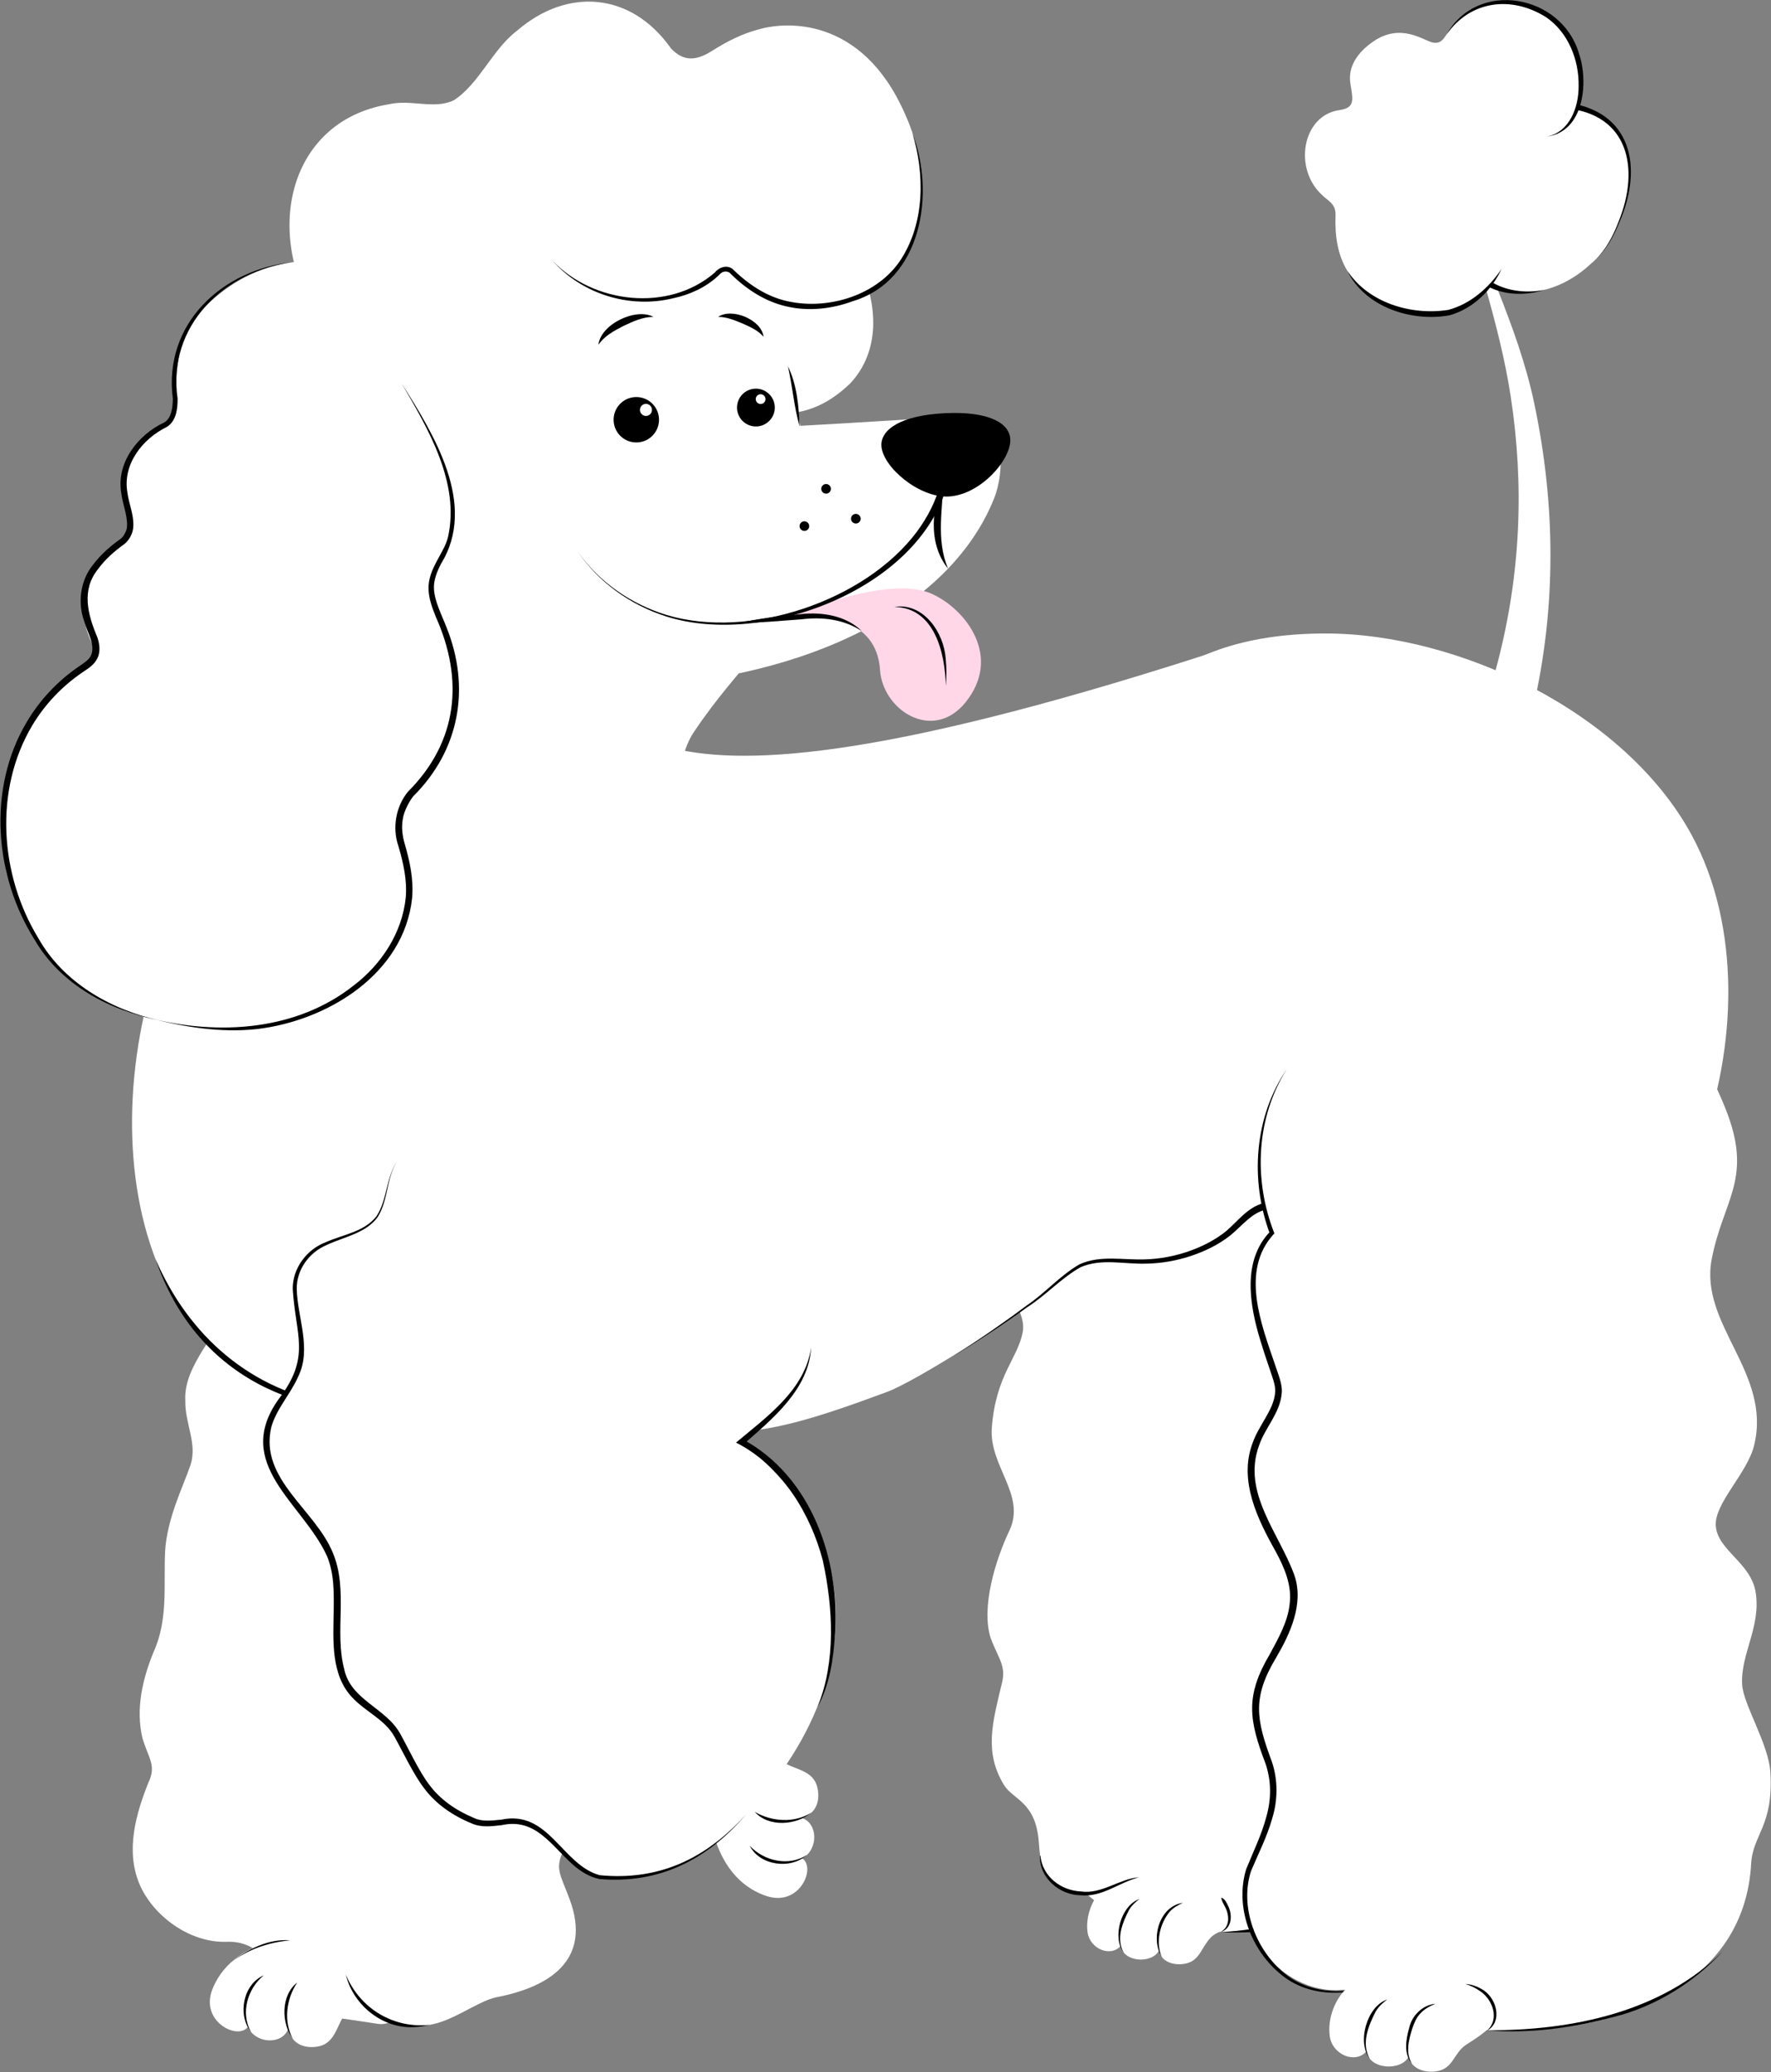
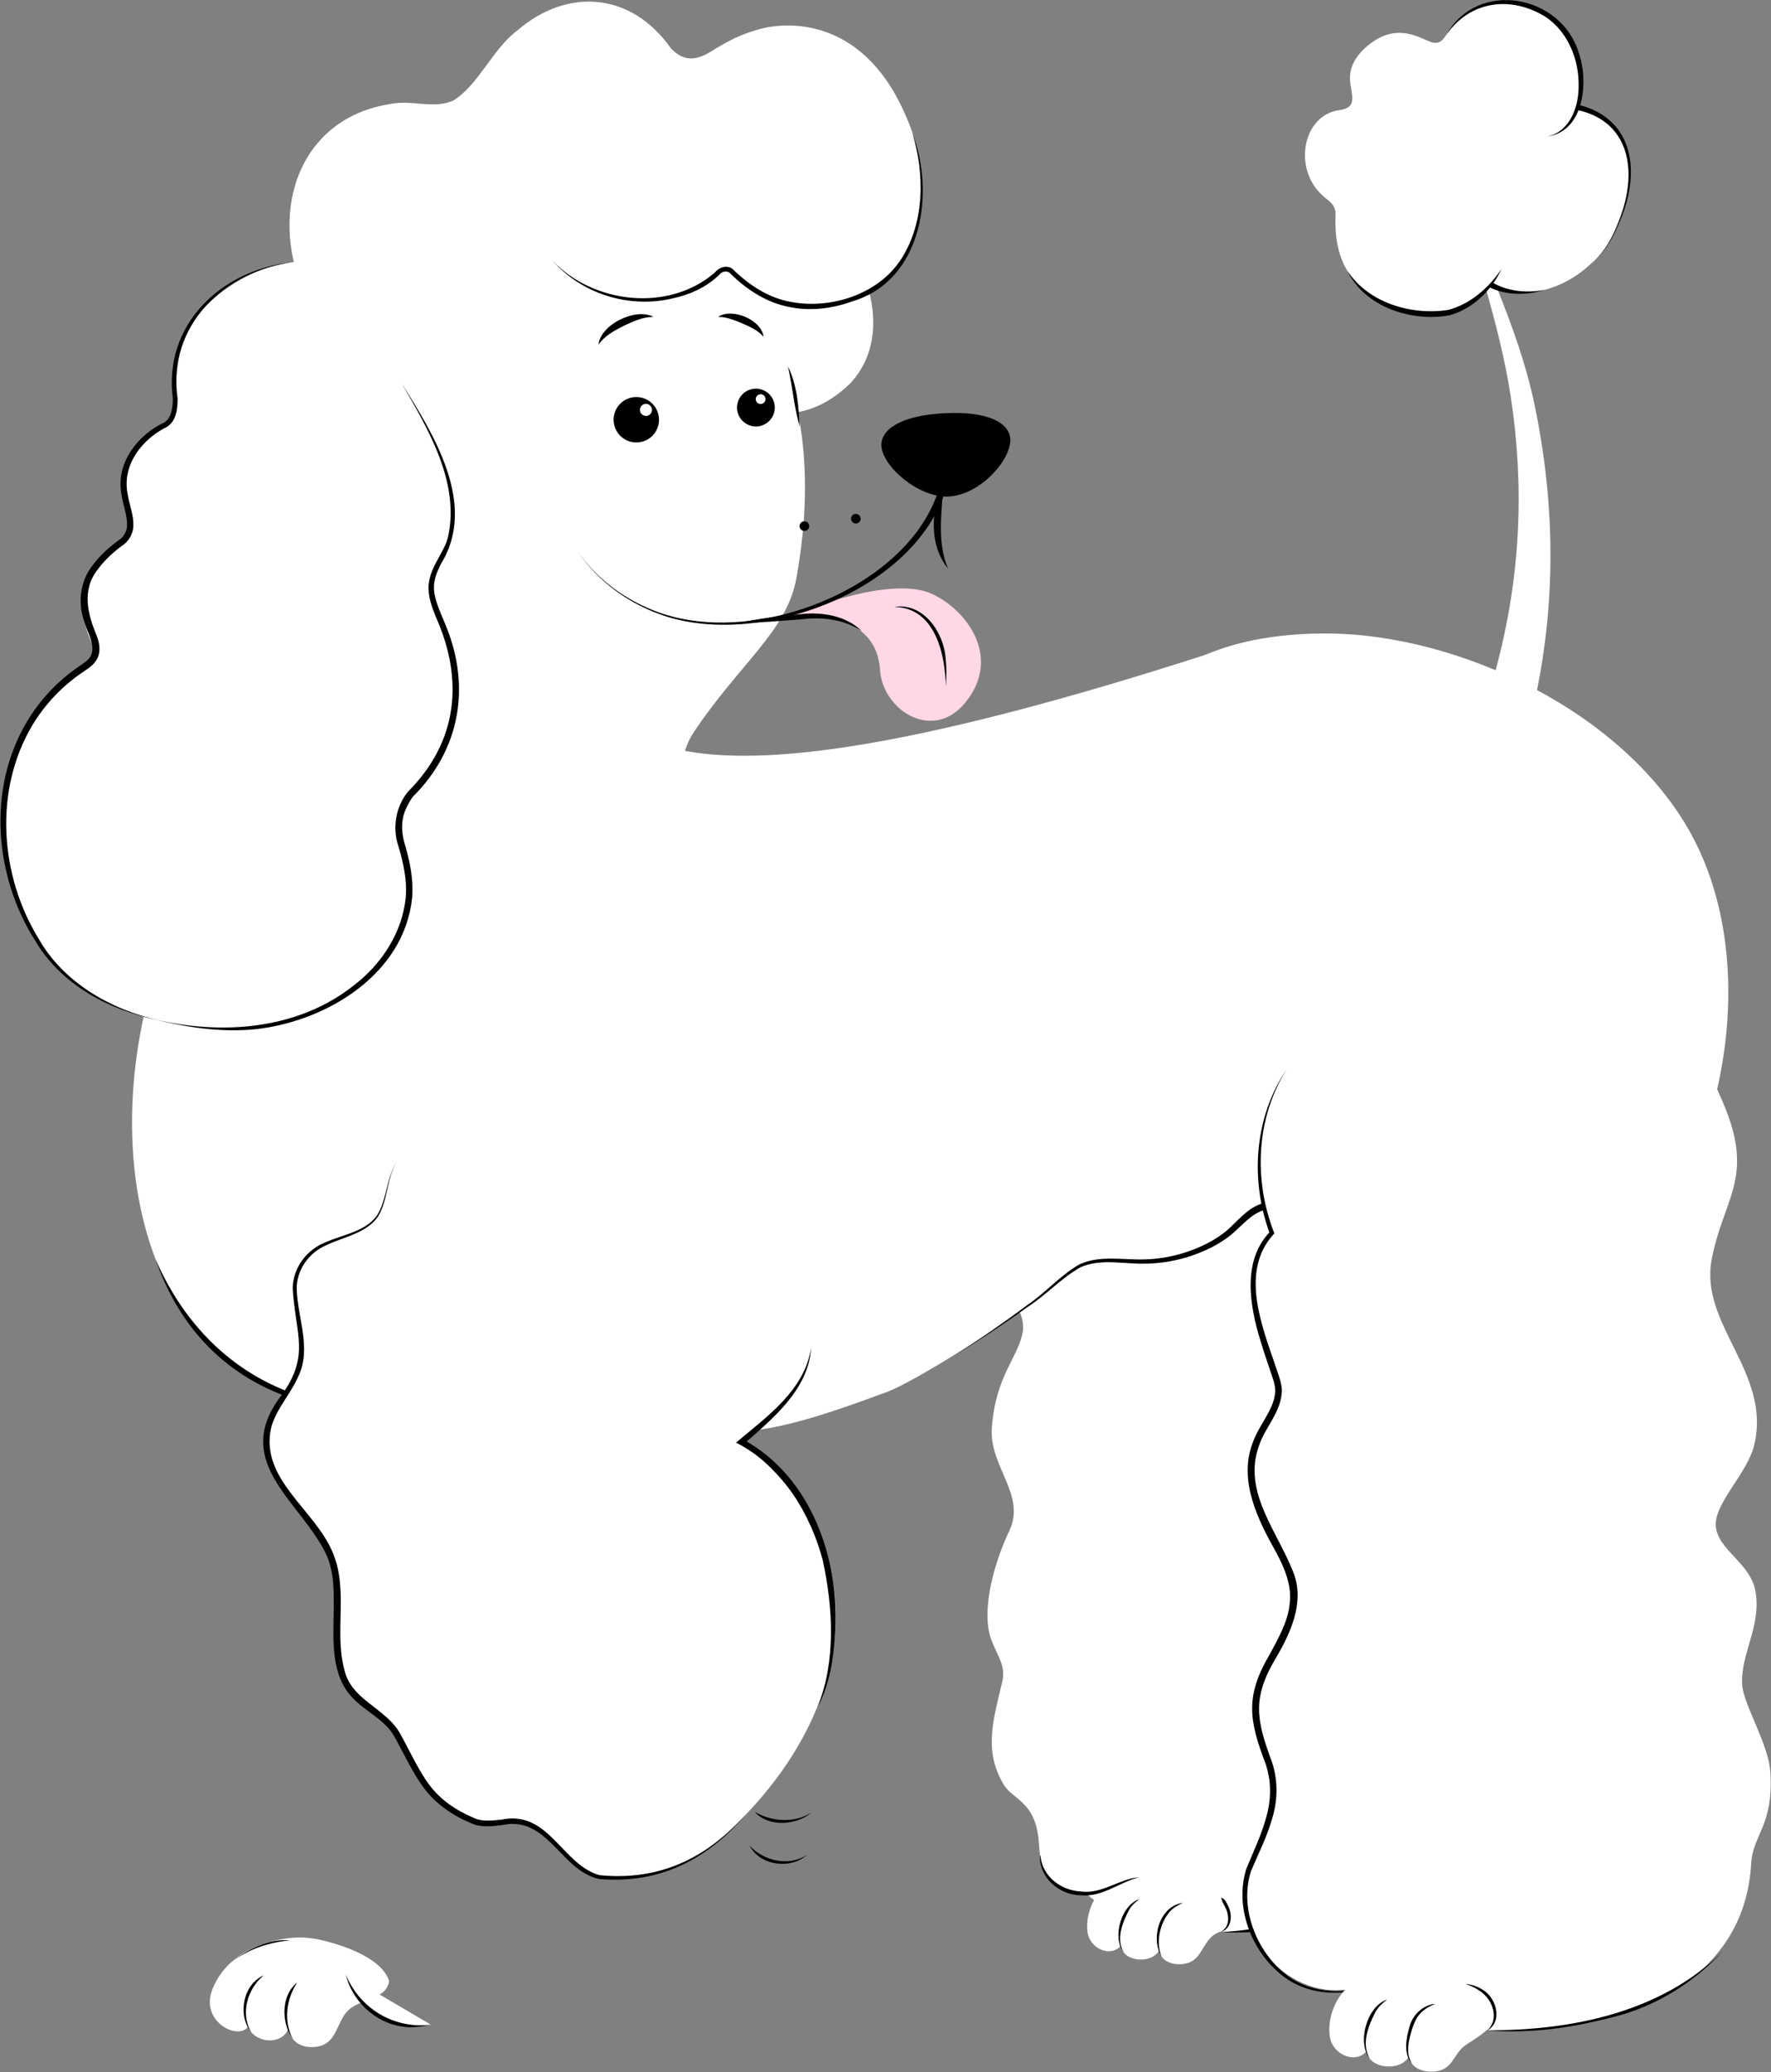
<svg xmlns="http://www.w3.org/2000/svg" style="fill-rule:evenodd;clip-rule:evenodd;stroke-linejoin:round;stroke-miterlimit:2;" xml:space="preserve" version="1.1" viewBox="0 0 966 1130" height="100%" width="100%">
  <rect x="0" y="0" width="966" height="1130" fill="#808080" stroke="none" />
  <g transform="matrix(1,0,0,1,-2999.35,-602.136)">
    <g transform="matrix(4.167,0,0,4.167,0,0)">
      <g transform="matrix(1,0,0,1,817.613,394.013)">
-         <path style="fill:white;fill-rule:nonzero;" d="M0,-24.398C-2.807,-23.307 -4.12,-18.593 -4.64,-15.949C-5.085,-13.687 -5.083,-12.05 -4.5,-9.799C-3.154,-4.605 -0.155,-2.251 2.564,-1.382C6.888,0 9.023,-5.147 7.183,-6.326C9.348,-7.52 9.232,-10.918 7.161,-11.6C9.048,-12.253 9.528,-13.851 9.191,-15.488C8.68,-17.976 6.155,-17.855 4.477,-19.061C2.482,-20.495 2.625,-24.21 0,-24.398" />
-       </g>
+         </g>
    </g>
    <g transform="matrix(4.167,0,0,4.167,0,0)">
      <g transform="matrix(1,0,0,1,826.026,383.581)">
        <path style="fill-rule:nonzero;" d="M0,-1.905C-1.958,-0.221 -5.636,0.076 -7.44,-1.981C-5.209,-0.679 -2.228,-0.476 0,-1.905" />
      </g>
    </g>
    <g transform="matrix(4.167,0,0,4.167,0,0)">
      <g transform="matrix(1,0,0,1,825.413,387.968)">
        <path style="fill-rule:nonzero;" d="M0,-0.734C-2.112,1.201 -6.165,0.683 -7.489,-1.935C-5.616,0.085 -2.354,0.811 0,-0.734" />
      </g>
    </g>
    <g transform="matrix(4.167,0,0,4.167,0,0)">
      <g transform="matrix(1,0,0,1,889.163,390.064)">
        <path style="fill:white;fill-rule:nonzero;" d="M0,-136.337C9.452,-139.026 18.943,-141.569 28.441,-144.089C28.166,-142.821 27.806,-141.578 27.313,-140.426C26.274,-137.822 24.725,-135.425 25.169,-132.742C25.367,-131.394 26.047,-129.977 26.653,-128.627C29.514,-122.854 31.478,-113.792 29.171,-108.591C28.134,-106.012 25.763,-103.948 26.396,-100.989C27.307,-97.519 30.736,-91.619 30.841,-87.045C31.356,-83.383 30.009,-80.12 28.434,-77.024C26.203,-72.367 29.072,-69.123 29.993,-63.566C30.478,-60.795 30.609,-57.851 30.189,-55.089C29.891,-51.437 27.228,-49.044 26.821,-45.723C26.723,-44.107 27.225,-42.3 27.385,-40.603C28.113,-35.587 25.404,-28.622 21.59,-25.084C20.194,-23.683 18.546,-22.276 17.955,-20.495C16.916,-17.372 17.947,-13.803 17.707,-10.533C16.526,3.457 -0.636,7.752 -10.199,7.22C-16.604,6.57 -22.252,6.828 -27.428,2.02C-32.86,2.09 -33.199,-1.7 -33.393,-4.444C-33.774,-9.841 -36.755,-9.998 -37.973,-12.007C-40.594,-16.328 -39.413,-20.257 -38.33,-24.894C-37.56,-27.533 -38.579,-28.249 -39.701,-31.208C-40.992,-35.294 -39.037,-41.501 -37.249,-45.269C-35.026,-49.952 -39.939,-53.711 -39.55,-58.74C-39.015,-65.647 -36.157,-67.766 -35.497,-71.269C-34.966,-74.524 -38.912,-77.547 -39.178,-80.89C-39.935,-85.991 -37.238,-90.944 -36.399,-95.878C-36.009,-98.997 -37.599,-101.194 -38.479,-104.538C-40.109,-110.898 -28.015,-107.476 -26.952,-113.657C-15.583,-119.274 -11.845,-132.967 0,-136.337" />
      </g>
    </g>
    <g transform="matrix(4.167,0,0,4.167,0,0)">
      <g transform="matrix(1,0,0,1,883.638,395.472)">
        <path style="fill:white;fill-rule:nonzero;" d="M0,-0.847C-0.67,-3.548 -4.835,-5.304 -7.198,-6.092C-9.218,-6.766 -11.54,-7.019 -13.671,-6.749C-16.584,-6.38 -17.389,-5.693 -19.44,-3.841C-20.883,-2.538 -21.777,-0.19 -21.494,1.861C-21.186,4.1 -18.431,5.189 -17.134,3.641C-16.849,5.835 -12.991,6.048 -12.122,4.231C-11.992,5.452 -10.711,6.172 -9.171,6.056C-6.831,5.879 -6.719,4.024 -5.417,2.628C-3.868,0.969 -0.481,1.537 0,-0.847" />
      </g>
    </g>
    <g transform="matrix(4.167,0,0,4.167,0,0)">
      <g transform="matrix(1,0,0,1,871.861,393.508)">
        <path style="fill-rule:nonzero;" d="M0,7.076C-1.525,4.697 -0.297,0.378 2.771,0C2.108,0.286 1.492,0.65 1.032,1.165C-0.258,2.701 -0.835,5.196 0,7.076" />
      </g>
    </g>
    <g transform="matrix(4.167,0,0,4.167,0,0)">
      <g transform="matrix(1,0,0,1,866.882,393.006)">
        <path style="fill-rule:nonzero;" d="M0,7.012C-1.553,5.027 -0.349,0.809 2.057,0C1.51,0.401 1.036,0.856 0.704,1.408C-0.164,3.081 -1.044,5.219 0,7.012" />
      </g>
    </g>
    <g transform="matrix(4.167,0,0,4.167,0,0)">
      <g transform="matrix(1,0.024,0.024,-1,879.471,397.307)">
        <path style="fill-rule:nonzero;" d="M0.055,-0.019C1.321,0.646 1.212,2.206 0.594,3.291C0.384,3.68 0.164,3.991 0.055,4.481C0.574,4.342 0.76,3.859 0.965,3.475C1.628,2.307 1.585,0.391 0.055,-0.019" />
      </g>
    </g>
    <g transform="matrix(4.167,0,0,4.167,0,0)">
      <g transform="matrix(1,0,0,1,868.888,389.973)">
        <path style="fill-rule:nonzero;" d="M0,0.189C-2.609,0.845 -4.812,2.82 -7.633,2.539C-10.409,2.529 -13.099,0.239 -12.971,-2.628L-12.921,-2.631C-12.624,0.105 -10.237,1.919 -7.6,2.041C-4.906,2.439 -2.518,0.347 0,0.189" />
      </g>
    </g>
    <g transform="matrix(4.167,0,0,4.167,0,0)">
      <g transform="matrix(1,0,0,1,908.05,169.214)">
        <path style="fill:white;fill-rule:nonzero;" d="M0,82.679C-0.015,82.762 1.362,79.569 1.825,78.684C4.571,73.427 6.304,67.674 7.794,61.917C10.774,50.4 11.281,38.851 9.48,27.125C7.984,17.386 4.57,8.355 2.434,-1.118C5.501,8.78 10.395,17.753 12.571,28.087C15.365,41.362 15.471,54.678 12.431,67.887C11.455,72.127 10.736,82.284 5.971,83.379C4.157,83.797 -0.112,83.516 0,82.679" />
      </g>
    </g>
    <g transform="matrix(4.167,0,0,4.167,0,0)">
      <g transform="matrix(1,0,0,1,859.866,277.872)">
        <path style="fill:white;fill-rule:nonzero;" d="M0,20.866C-0.866,40.955 -8.678,54.454 10.433,60.371C45.929,71.36 68.771,52.851 82.493,16.484C87.248,3.88 87.878,-12.114 81.336,-24.139C72.607,-40.179 50.859,-50.467 33.462,-50.475C-10.421,-50.494 0.995,-2.227 0,20.866" />
      </g>
    </g>
    <g transform="matrix(4.167,0,0,4.167,0,0)">
      <g transform="matrix(1,0,0,1,926.575,391.052)">
        <path style="fill:white;fill-rule:nonzero;" d="M0,-130.991C14.035,-133.762 15.613,-119.233 15.219,-114.531C14.779,-109.264 17.608,-105.576 19.433,-100.534C22.481,-92.117 18.719,-89.338 17.271,-81.773C15.63,-73.201 25.142,-66.932 22.828,-57.427C21.928,-53.729 17.602,-49.846 17.807,-46.882C18.029,-43.678 22.424,-42.05 23.029,-38.165C23.733,-33.642 21.037,-30.116 21.254,-26.111C21.394,-23.531 24.732,-18.325 24.952,-14.615C25.371,-7.564 22.646,-6.512 22.432,-2.646C21.702,10.582 10.359,17.425 -3.542,18.894C-6.129,19.167 -9.237,19.248 -12.565,19.105C-15.26,18.989 -17.936,16.422 -20.761,15.996C-24.231,15.473 -28.011,13.561 -31.3,13.847C-38.808,14.499 -47.792,5.29 -41.217,-4.232C-45.652,-6.662 -48.541,-10.2 -49.144,-14.702C-49.951,-20.726 -43.388,-24.978 -43.396,-29.829C-43.404,-35.052 -49.386,-38.859 -48.112,-45.393C-46.96,-51.301 -43.197,-53.12 -44.655,-58.017C-45.629,-61.287 -48.722,-62.673 -48.875,-66.471C-49.091,-71.816 -42.593,-77.216 -43.22,-82.408C-43.529,-84.96 -45.539,-85.925 -46.945,-88.24C-51.247,-95.321 -52.423,-100.306 -48.537,-108.023C-46.905,-111.264 -43.424,-114.345 -43.243,-117.772C-43.064,-121.147 -46.428,-124.097 -46.524,-127.658C-46.804,-138.141 -35.197,-145.129 -24.155,-147.663C-12.928,-150.239 -6.298,-137.591 0,-130.991" />
      </g>
    </g>
    <g transform="matrix(4.167,0,0,4.167,0,0)">
      <g transform="matrix(1,0,0,1,888.237,406.092)">
        <path style="fill-rule:nonzero;" d="M0,-121.697C-4.025,-115.334 -4.387,-107.278 -1.698,-100.349L-1.638,-100.185L-1.76,-100.057C-6.104,-95.249 -3.358,-88.312 -1.531,-82.955C-1.176,-81.82 -0.534,-80.44 -0.679,-79.231C-0.917,-76.626 -2.868,-74.755 -3.643,-72.433C-5.907,-66.281 -1.024,-60.986 0.974,-55.485C2.272,-51.743 0.424,-47.798 -1.401,-44.686C-4.565,-39.422 -4.025,-36.586 -1.96,-31.043C-1.15,-28.663 -1.18,-25.968 -1.939,-23.574C-2.618,-21.173 -3.778,-18.936 -4.698,-16.735C-6.16,-12.188 -4.229,-6.835 -0.711,-3.706C3.008,-0.301 8.599,-0.461 12.997,-2.456C8.61,-0.265 2.905,0 -0.981,-3.389C-4.769,-6.599 -6.801,-12.093 -5.34,-16.958C-4.407,-19.288 -3.326,-21.448 -2.705,-23.788C-2.032,-26.112 -2.011,-28.488 -2.789,-30.791C-4.967,-36.49 -5.482,-39.649 -2.229,-45.135C-1.071,-47.285 0.145,-49.426 0.37,-51.758C0.661,-54.092 -0.271,-56.344 -1.415,-58.47C-3.782,-62.68 -6.35,-67.792 -4.496,-72.737C-3.646,-75.165 -1.759,-77.028 -1.543,-79.299C-1.405,-80.335 -2.038,-81.707 -2.333,-82.68C-2.731,-83.838 -3.119,-85.007 -3.475,-86.189C-4.879,-90.775 -5.889,-96.646 -2.172,-100.448L-2.233,-100.157C-4.849,-107.192 -4.276,-115.447 0,-121.697" />
      </g>
    </g>
    <g transform="matrix(4.167,0,0,4.167,0,0)">
      <g transform="matrix(1,0,0,1,899.5,180.916)">
        <path style="fill:white;fill-rule:nonzero;" d="M0,-30.953C-2.055,-29.518 -3.302,-27.671 -2.946,-25.448C-2.608,-23.339 -2.301,-22.305 -4.406,-22.005C-9.229,-21.318 -10.474,-14.36 -6.628,-10.865C-5.969,-10.193 -4.834,-9.78 -4.893,-8.264C-5.107,-2.795 -3.336,1.586 3.291,3.873C7.037,5.167 12.061,4.933 14.255,1.867C15.004,1.143 14.942,0.799 16.026,1.148C23.409,4.032 31.517,-2.398 32.897,-9.515C33.916,-14.368 31.896,-20.769 26.671,-22.176C25.609,-22.474 24.379,-22.765 24.096,-23.978C23.642,-28.186 21.843,-32.835 17.798,-34.522C15.265,-35.684 13.75,-36.12 11.031,-33.613C9.394,-32.103 9.378,-30.602 7.916,-30.83C6.711,-31.018 3.711,-33.543 0,-30.953" />
      </g>
    </g>
    <g transform="matrix(4.167,0,0,4.167,0,0)">
      <g transform="matrix(1,0,0,1,922.116,182.413)">
        <path style="fill:white;fill-rule:nonzero;" d="M0,-0.023C0,-0.023 -1.731,0.583 -4.065,0.284C-6.399,-0.016 -7.122,-0.606 -7.122,-0.606" />
      </g>
    </g>
    <g transform="matrix(4.167,0,0,4.167,0,0)">
      <g transform="matrix(1,0,0,1,922.115,182.334)">
        <path style="fill-rule:nonzero;" d="M0,0.056C-2.366,0.823 -5.058,0.874 -7.359,-0.237L-6.885,-0.818C-4.91,0.326 -2.245,0.572 0,0.056" />
      </g>
    </g>
    <g transform="matrix(4.167,0,0,4.167,0,0)">
      <g transform="matrix(1,0,0,1,916.34,186.249)">
        <path style="fill:white;fill-rule:nonzero;" d="M0,-6.556C0,-6.556 -2.149,-2.325 -6.517,-0.944C-9.505,0 -17.327,-0.947 -20.213,-6.358" />
      </g>
    </g>
    <g transform="matrix(4.167,0,0,4.167,0,0)">
      <g transform="matrix(-0.01,-1,-1,0.01,902.64,173.117)">
        <path style="fill-rule:nonzero;" d="M-6.71,-13.635C-9.491,-12.313 -11.895,-9.823 -12.709,-6.765C-13.584,-1.776 -11.506,4.359 -6.71,6.578C-10.988,3.864 -12.712,-1.787 -12.002,-6.605C-11.264,-9.518 -9.162,-11.948 -6.71,-13.635" />
      </g>
    </g>
    <g transform="matrix(4.167,0,0,4.167,0,0)">
      <g transform="matrix(1,0,0,1,924.76,178.903)">
        <path style="fill:white;fill-rule:nonzero;" d="M0,-20.615C0,-20.615 10.521,-19.956 7.975,-8.663C7.6,-6.996 6.289,-2.288 3.402,0" />
      </g>
    </g>
    <g transform="matrix(4.167,0,0,4.167,0,0)">
      <g transform="matrix(1,0,0,1,924.784,178.902)">
        <path style="fill-rule:nonzero;" d="M0,-20.989C8.612,-19.876 10.053,-12.539 7.056,-5.48C6.239,-3.426 5.122,-1.402 3.378,0C5.09,-1.439 6.155,-3.472 6.925,-5.53C9.63,-12.307 8.226,-19.433 -0.047,-20.24L0,-20.989" />
      </g>
    </g>
    <g transform="matrix(4.167,0,0,4.167,0,0)">
      <g transform="matrix(1,0,0,1,909.107,156.331)">
        <path style="fill:white;fill-rule:nonzero;" d="M0,-7.266C4.177,-13.308 9.52,-11.571 11.963,-10.544C19.318,-7.449 19.325,5.189 13.169,6.042" />
      </g>
    </g>
    <g transform="matrix(4.167,0,0,4.167,0,0)">
      <g transform="matrix(1,0,0,1,909.108,155.042)">
        <path style="fill-rule:nonzero;" d="M0,-5.976C4.082,-13.308 15.07,-11.258 17.35,-3.581C18.663,0.222 18.032,6.694 13.169,7.332C16.152,6.745 17.326,3.479 17.319,0.767C17.391,-2.699 15.951,-6.317 13.055,-8.291C8.539,-11.135 3.128,-10.504 0,-5.976" />
      </g>
    </g>
    <g transform="matrix(4.167,0,0,4.167,0,0)">
      <g transform="matrix(1,0,0,1,879.63,260.124)">
        <path style="fill:white;fill-rule:nonzero;" d="M0,42.688C-0.267,41.935 -15.968,16.485 -16.19,15.721C-23.953,-10.893 1.036,-30.937 1.036,-30.937C-86.328,-2.336 -75.464,-25.309 -90.573,-27.935C-105.147,-30.467 -121.601,-25.77 -135.047,0.577C-149.318,28.541 -143.251,64.705 -116.935,67.742C-108.988,68.659 -93.963,63.256 -88.572,66.534C-66.919,73.534 -62.867,73.625 -43.704,66.513C-40.11,65.179 -27.788,57.368 -24.685,54.757C-17.638,48.827 -8.07,46.417 0,42.688" />
      </g>
    </g>
    <g transform="matrix(4.167,0,0,4.167,0,0)">
      <g transform="matrix(1,0,0,1,754.287,384.559)">
-         <path style="fill:white;fill-rule:nonzero;" d="M0,-102.674C-0.054,-106.86 1.724,-114.75 5.041,-119.91C5.967,-121.362 7.696,-123.913 7.828,-124.772L7.848,-124.87C8.033,-125.782 7.263,-126.211 6.669,-126.852C6.44,-127.081 6.246,-127.366 6.068,-127.675C19.971,-124.561 33.854,-121.346 47.791,-118.352C54.199,-116.976 60.619,-115.658 67.038,-114.333C67.362,-112.336 67.401,-110.319 67.133,-108.334C66.794,-105.763 65.927,-103.087 64.492,-100.886C63.152,-98.706 61.309,-96.778 61.494,-94.328C61.56,-93.1 62.117,-91.746 62.606,-90.46C64.972,-84.931 66.076,-76.591 63.163,-72.268C61.829,-70.109 59.171,-68.589 59.521,-65.867C60.108,-62.652 63.048,-56.932 62.689,-52.842C62.847,-49.51 61.124,-46.784 59.182,-44.237C56.403,-40.388 59.035,-37.11 59.419,-32.035C59.637,-29.499 59.472,-26.858 58.757,-24.455C58.077,-21.24 55.082,-19.466 54.323,-16.562C54.058,-15.135 54.392,-13.457 54.384,-11.923C54.624,-7.356 51.116,-1.514 46.817,1.125C45.232,2.186 40.219,0.264 39.427,1.77C38.036,4.413 38.782,5.04 40.058,8.461C43.067,16.534 37.27,19.986 30.488,21.298C27.927,21.794 24.088,25.001 20.928,24.955C20.653,24.951 18.294,24.799 17.091,24.627C16.334,24.519 15.901,24.918 15.021,24.786C12.483,24.407 9.831,23.999 9.344,23.965C2.392,23.201 2.138,13.784 -4.812,14.042C-9.664,14.222 -14.505,10.633 -16.257,6.458C-18.104,2.054 -16.67,-2.794 -15.078,-6.78C-14.014,-9.027 -14.994,-9.803 -15.85,-12.591C-16.767,-16.405 -15.849,-20.344 -14.393,-23.892C-12.462,-28.159 -13.101,-32.578 -12.886,-37.105C-12.603,-41.455 -10.585,-45.368 -9.546,-48.401C-8.665,-51.231 -10.309,-53.778 -10.243,-56.792C-10.504,-61.44 -5.754,-65.554 -4.384,-69.837C-3.664,-72.565 -3.154,-74.37 -3.722,-77.468C-4.8,-83.601 -1.708,-89.492 -0.128,-95.082C0.683,-97.702 -0.022,-100.03 0,-102.674" />
-       </g>
+         </g>
    </g>
    <g transform="matrix(4.167,0,0,4.167,0,0)">
      <g transform="matrix(1,0,0,1,770.716,406.71)">
        <path style="fill:white;fill-rule:nonzero;" d="M0,-2.988C-0.911,-5.859 -5.533,-7.467 -8.139,-8.154C-10.368,-8.741 -12.002,-8.842 -14.285,-8.402C-19.554,-7.388 -22.093,-4.544 -23.132,-1.885C-24.785,2.343 -19.783,4.799 -18.49,3.037C-17.436,5.274 -14.037,5.373 -13.225,3.349C-12.693,5.274 -11.129,5.854 -9.474,5.621C-6.958,5.268 -6.919,2.741 -5.609,1.142C-4.052,-0.758 -0.354,-0.38 0,-2.988" />
      </g>
    </g>
    <g transform="matrix(4.167,0,0,4.167,0,0)">
      <g transform="matrix(1,0,0,1,758.146,403.936)">
        <path style="fill-rule:nonzero;" d="M0,7.42C-1.558,5.359 -1.621,1.67 0.546,0C-0.893,2.144 -1.286,5.107 0,7.42" />
      </g>
    </g>
    <g transform="matrix(4.167,0,0,4.167,0,0)">
      <g transform="matrix(1,0,0,1,752.638,402.994)">
        <path style="fill-rule:nonzero;" d="M0,7.398C-1.798,5.167 -1.025,1.155 1.672,0C-0.462,1.741 -1.394,4.951 0,7.398" />
      </g>
    </g>
    <g transform="matrix(4.167,0,0,4.167,0,0)">
      <g transform="matrix(1,0,0,1,757.776,401.077)">
        <path style="fill-rule:nonzero;" d="M0,-2.672C-2.804,-2.401 -5.508,-1.518 -7.758,0.223C-5.602,-1.507 -2.832,-2.895 0,-2.672" />
      </g>
    </g>
    <g transform="matrix(4.167,0,0,4.167,0,0)">
      <g transform="matrix(1,0,0,1,751.43,224.421)">
        <path style="fill:white;fill-rule:nonzero;" d="M0,-11.064C-5.31,-18.206 10.044,-38.728 15.042,-43.668C23.627,-52.153 37.711,-57.441 49.387,-52.968C71.022,-44.678 76.406,-25.281 72.606,-4.268C71.337,2.745 65.157,6.895 59.133,15.951C54.085,23.541 59.907,45.807 50.297,46.177C45.104,46.377 29.965,23.063 24.44,21.404C10.639,17.26 -7.76,-1.318 0,-11.064" />
      </g>
    </g>
    <g transform="matrix(4.167,0,0,4.167,0,0)">
      <g transform="matrix(-0.153,0.988,0.988,0.153,825.04,215.799)">
-         <path style="fill:white;fill-rule:nonzero;" d="M-9.859,-31.178C-12.971,-12.393 -18.145,9.863 -19.576,16.852C-21.07,24.143 -12.997,24.391 -9.859,23.669C25.641,15.49 35.559,-64.136 2.807,-52.689C-8.139,-48.864 -8.153,-39.612 -9.859,-31.178" />
-       </g>
+         </g>
    </g>
    <g transform="matrix(4.167,0,0,4.167,0,0)">
      <g transform="matrix(1,0,0,1,736.08,248.525)">
        <path style="fill:white;fill-rule:nonzero;" d="M0,-41.934C-0.208,-40.653 1.294,-34.927 0.294,-33.796C-5.278,-29.05 -6.897,-24.416 -3.744,-18.849C-3.23,-17.849 -6.951,-16.268 -7.344,-15.122C-7.556,-14.424 -11.385,-10.906 -11.854,-10.243C-15.43,-5.373 -15.866,1.229 -15.981,2.228C-16.082,3.444 -15.773,9.061 -15.379,10.393C-11.004,25.177 0.445,31.596 14.74,29.479C25.041,27.953 32.472,17.308 34.458,8.901C35.752,4.269 34.213,0.315 33.902,-4.005C34.048,-5.157 34.958,-6.108 35.934,-6.957C44.193,-13.829 41.13,-26.833 36.624,-34.001C36.421,-35.021 37.789,-35.927 38.771,-36.624C45.305,-40.999 43.783,-50.289 40.359,-55.754C39.969,-56.409 39.491,-57.171 39.625,-57.893C39.813,-58.907 41.46,-61.351 35.289,-66.622C31.281,-70.045 18.098,-73.53 8.674,-61.785C7.09,-59.81 6.714,-55.073 6.633,-51.429C6.551,-47.76 0.783,-46.748 0,-41.934" />
      </g>
    </g>
    <g transform="matrix(4.167,0,0,4.167,0,0)">
      <g transform="matrix(1,0,0,1,789.205,152.045)">
        <path style="fill:white;fill-rule:nonzero;" d="M0,39.696C2.14,40.368 3.704,43.18 6.094,43.509C8.541,44.152 10.952,41.391 13.564,41.282C16.074,41.097 18.246,42.8 20.577,43.567C28.924,46.594 35.378,48.902 41.875,42.629C45.722,38.519 45.678,32.471 42.911,26.724C41.915,24.594 45.953,17.038 45.953,17.038C45.953,17.038 52.344,16.576 49.987,9.794C44.958,-4.678 34.755,-4.938 30.24,-3.793C27.693,-3.147 25.863,-2.189 23.647,-0.801C21.688,0.399 20.066,0.54 18.416,-1.204C13.207,-8.606 4.823,-9.206 -1.734,-3.528C-4.952,-1.116 -6.71,3.483 -10.039,5.589C-12.607,6.812 -15.655,5.411 -18.555,6.108C-32.064,8.346 -35.22,23.883 -27.077,35.126C-22.612,42.277 -13.542,46.767 -5.907,43.091C-3.861,42.337 -2.32,39.738 -0.159,39.674L0,39.696Z" />
      </g>
    </g>
    <g transform="matrix(4.167,0,0,4.167,0,0)">
      <g transform="matrix(0.19,0.982,0.982,-0.19,827.408,194.875)">
-         <path style="fill:white;fill-rule:nonzero;" d="M-3.247,-3.936C-3.247,-3.936 -2.343,-3.527 4.771,-3.936" />
-       </g>
+         </g>
    </g>
    <g transform="matrix(4.167,0,0,4.167,0,0)">
      <g transform="matrix(1,0,0,1,822.927,200.307)">
        <path style="fill-rule:nonzero;" d="M0,-7.871C1.179,-5.456 1.421,-2.661 1.525,0C0.803,-2.549 0.583,-5.3 0,-7.871" />
      </g>
    </g>
    <g transform="matrix(4.167,0,0,4.167,0,0)">
      <g transform="matrix(1,0,0,1,772.36,280.02)">
        <path style="fill-rule:nonzero;" d="M0,-85.347C4.22,-78.667 9.947,-69.494 5.153,-61.739C4.613,-60.685 4.169,-59.584 4.231,-58.465C4.304,-56.829 5.268,-55.003 5.867,-53.444C9.055,-45.537 7.601,-37.36 1.513,-31.31C1.011,-30.67 0.303,-29.383 0.161,-28.382C-0.04,-27.307 0.084,-26.188 0.401,-25.104C1.062,-22.845 1.585,-20.45 1.372,-18.013C0.315,-8.043 -9.734,-1.931 -18.943,-0.857C-23.67,-0.341 -28.395,-1.113 -32.93,-2.275C-23.923,0 -13.738,-0.639 -6.266,-6.569C-2.616,-9.346 0.081,-13.485 0.539,-18.085C0.726,-20.351 0.225,-22.637 -0.442,-24.861C-1.244,-27.207 -0.752,-29.982 0.817,-31.906C7.361,-38.45 8.178,-46.564 4.458,-54.834C4.02,-55.957 3.554,-57.141 3.519,-58.441C3.474,-59.761 4.009,-60.973 4.576,-62.037C5.133,-63.119 5.803,-64.122 6.072,-65.252C7.654,-72.338 3.481,-79.398 0,-85.347" />
      </g>
    </g>
    <g transform="matrix(4.167,0,0,4.167,0,0)">
      <g transform="matrix(-0.051,-0.999,-0.999,0.051,841.185,195.665)">
        <path style="fill-rule:nonzero;" d="M-6.851,-10.508C-4.734,-10.508 -3.018,-7.88 -3.018,-2.064C-3.018,3.654 -4.734,6.379 -6.851,6.38C-9.621,6.379 -13.927,1.796 -13.928,-2.064C-13.927,-6.258 -9.502,-10.508 -6.851,-10.508" />
      </g>
    </g>
    <g transform="matrix(4.167,0,0,4.167,0,0)">
      <g transform="matrix(1,0,0,1,758.255,278.003)">
        <path style="fill-rule:nonzero;" d="M0,-99.209C-9.095,-98.097 -16.612,-90.888 -15.22,-81.336C-15.22,-80.026 -15.369,-78.434 -16.621,-77.64C-19.824,-76.072 -22.433,-72.76 -21.794,-69.065C-21.604,-67.562 -20.932,-66.175 -21.019,-64.583C-21.059,-63.724 -21.522,-62.863 -22.167,-62.326C-23.477,-61.385 -24.7,-60.314 -25.629,-59.04C-27.839,-56.307 -27.003,-53.109 -25.725,-50.103C-25.465,-49.314 -25.263,-48.288 -25.721,-47.363C-26.148,-46.453 -27.039,-45.962 -27.656,-45.531C-30.329,-43.721 -32.6,-41.334 -34.253,-38.56C-39.277,-30.117 -38.508,-19.026 -33.453,-10.734C-30.21,-4.97 -24.054,-1.425 -17.717,0C-24.137,-1.263 -30.518,-4.659 -33.897,-10.467C-39.221,-18.84 -40.15,-30.295 -34.983,-38.994C-33.285,-41.881 -30.93,-44.382 -28.168,-46.273C-27.453,-46.763 -26.831,-47.141 -26.545,-47.761C-25.96,-49.145 -27.044,-50.735 -27.427,-52.146C-28.334,-54.606 -27.966,-57.511 -26.328,-59.548C-25.309,-60.93 -24.014,-62.041 -22.654,-63.01C-22.327,-63.268 -21.835,-64.039 -21.842,-64.647C-21.765,-66.063 -22.421,-67.504 -22.59,-68.956C-23.304,-72.98 -20.334,-76.675 -16.968,-78.219C-16.028,-78.793 -15.855,-80.138 -15.846,-81.338C-17.12,-91.145 -9.339,-98.332 0,-99.209" />
      </g>
    </g>
    <g transform="matrix(4.167,0,0,4.167,0,0)">
      <g transform="matrix(-0.444,0.896,0.896,0.444,848.285,220.67)">
        <path style="fill:rgb(255,215,231);fill-rule:nonzero;" d="M15.074,-20.422C15.074,-20.422 4.579,-11.575 4.281,-5.259C4.05,-0.326 7.528,6.801 15.074,5.087C21.629,3.597 20.809,-4.15 16.198,-6.825C8.811,-11.111 15.074,-20.422 15.074,-20.422" />
      </g>
    </g>
    <g transform="matrix(4.167,0,0,4.167,0,0)">
      <g transform="matrix(1,0,0,1,843.778,229.051)">
        <path style="fill-rule:nonzero;" d="M0,-21.131C-3.69,-7.439 -24.023,0.164 -36.768,-3.879C-41.434,-5.36 -45.654,-8.35 -48.387,-12.409C-45.6,-8.388 -41.354,-5.472 -36.71,-4.067C-25.871,-0.815 -10.772,-5.915 -4,-14.933C-2.586,-16.845 -1.421,-19.048 -0.907,-21.295L0,-21.131Z" />
      </g>
    </g>
    <g transform="matrix(4.167,0,0,4.167,0,0)">
      <g transform="matrix(-0.063,0.998,0.998,0.063,824.731,217.688)">
        <path style="fill-rule:nonzero;" d="M8.882,-7.871C8.105,-5.173 7.591,-2.426 7.167,0.346C6.692,3.078 6.982,6.26 8.882,8.433C7.477,5.986 7.334,3.15 7.846,0.441C8.182,-2.004 8.702,-5.438 8.882,-7.871" />
      </g>
    </g>
    <g transform="matrix(4.167,0,0,4.167,0,0)">
      <g transform="matrix(1,0,0,1,843.887,206.804)">
        <path style="fill-rule:nonzero;" d="M0,12.114C-2.787,8.656 -1.994,3.877 -0.615,0C-0.634,4.123 -1.649,8.213 0,12.114" />
      </g>
    </g>
    <g transform="matrix(4.167,0,0,4.167,0,0)">
      <g transform="matrix(1,0,0,1,836.862,233.67)">
        <path style="fill-rule:nonzero;" d="M0,-9.751C3.833,-10.341 6.513,-6.356 6.717,-2.921C6.838,-1.748 6.825,-0.575 6.732,0.59C6.633,-3.739 5.263,-9.639 0,-9.751" />
      </g>
    </g>
    <g transform="matrix(4.167,0,0,4.167,0,0)">
      <g transform="matrix(-0.05,-0.999,-0.999,0.05,802.781,196.472)">
        <path style="fill-rule:nonzero;" d="M-2.967,-3.12C-1.326,-3.121 0.004,-1.791 0.003,-0.149C0.004,1.492 -1.326,2.822 -2.967,2.822C-4.609,2.822 -5.939,1.492 -5.938,-0.15C-5.939,-1.79 -4.609,-3.12 -2.967,-3.12" />
      </g>
    </g>
    <g transform="matrix(4.167,0,0,4.167,0,0)">
      <g transform="matrix(-0.05,-0.999,-0.999,0.05,804.262,197.355)">
        <path style="fill:white;fill-rule:nonzero;" d="M-0.787,-0.828C-0.352,-0.828 0.001,-0.475 0.001,-0.039C0.001,0.396 -0.352,0.749 -0.787,0.75C-1.223,0.75 -1.576,0.396 -1.576,-0.04C-1.577,-0.475 -1.223,-0.828 -0.787,-0.828" />
      </g>
    </g>
    <g transform="matrix(4.167,0,0,4.167,0,0)">
      <g transform="matrix(0.019,1,1,-0.019,818.639,195.362)">
        <path style="fill-rule:nonzero;" d="M2.473,-2.426C1.107,-2.426 -0,-1.319 -0,0.047C-0,1.413 1.107,2.52 2.473,2.52C3.838,2.521 4.946,1.413 4.946,0.047C4.946,-1.319 3.839,-2.426 2.473,-2.426" />
      </g>
    </g>
    <g transform="matrix(4.167,0,0,4.167,0,0)">
      <g transform="matrix(0.019,1,1,-0.019,819.326,196.092)">
        <path style="fill:white;fill-rule:nonzero;" d="M0.638,-0.626C0.285,-0.626 -0,-0.341 -0.001,0.012C-0.001,0.365 0.285,0.65 0.638,0.651C0.99,0.65 1.275,0.365 1.276,0.012C1.276,-0.34 0.99,-0.625 0.638,-0.626" />
      </g>
    </g>
    <g transform="matrix(4.167,0,0,4.167,0,0)">
      <g transform="matrix(1,0,0,1,805.332,188.357)">
        <path style="fill-rule:nonzero;" d="M0,-2.383C-1.432,-2.396 -2.684,-1.783 -3.942,-1.202C-5.164,-0.555 -6.408,0.07 -7.209,1.263C-6.94,-1.411 -2.316,-3.646 0,-2.383" />
      </g>
    </g>
    <g transform="matrix(4.167,0,0,4.167,0,0)">
      <g transform="matrix(1,0,0,1,813.79,187.323)">
        <path style="fill-rule:nonzero;" d="M0,-1.354C1.8,-2.601 5.702,-0.975 5.939,1.247C5.186,0.37 4.186,-0.035 3.176,-0.499C2.141,-0.91 1.153,-1.356 0,-1.354" />
      </g>
    </g>
    <g transform="matrix(4.167,0,0,4.167,0,0)">
      <g transform="matrix(-0.982,-0.19,-0.19,0.982,812.76,187.408)">
        <path style="fill:white;fill-rule:nonzero;" d="M-4.254,-40.914C-22.214,-39.895 -29.856,-16.392 -19.317,-8.466C-8.763,-0.529 -4.254,-9.397 -4.254,-9.397C-4.254,-9.397 -2.586,-4.177 6.066,-2.561C12.72,-1.319 18.07,-5.499 18.07,-5.499" />
      </g>
    </g>
    <g transform="matrix(4.167,0,0,4.167,0,0)">
      <g transform="matrix(1,0,0,1,839.192,187.288)">
        <path style="fill:white;fill-rule:nonzero;" d="M0,-25.449C2.814,-17.176 0.891,-7.807 -5.858,-4.517C-15.127,0 -21.263,-4.842 -23.507,-7.181C-24.008,-7.703 -24.843,-7.694 -25.346,-7.174C-26.718,-5.757 -29.852,-3.507 -35.89,-3.547C-42.659,-3.593 -47.116,-8.715 -47.116,-8.715" />
      </g>
    </g>
    <g transform="matrix(4.167,0,0,4.167,0,0)">
      <g transform="matrix(1,0,0,1,839.192,185.39)">
        <path style="fill-rule:nonzero;" d="M0,-23.551C3.054,-15.676 1.321,-4.191 -7.82,-1.462C-10.568,-0.445 -13.614,-0.12 -16.488,-0.801C-19.339,-1.446 -21.89,-3.164 -23.907,-5.206C-24.132,-5.353 -24.424,-5.395 -24.687,-5.321C-24.962,-5.258 -25.13,-5.055 -25.423,-4.77C-27.049,-3.262 -29.144,-2.312 -31.291,-1.86C-37.009,-0.463 -43.237,-2.402 -47.116,-6.817C-41.758,-1.119 -31.869,0 -25.844,-5.217C-25.327,-5.885 -24.332,-6.256 -23.567,-5.736C-21.519,-3.742 -19.153,-2.094 -16.327,-1.473C-10.95,-0.272 -4.468,-2.263 -1.423,-7.015C1.66,-11.867 1.651,-18.165 0,-23.551" />
      </g>
    </g>
    <g transform="matrix(4.167,0,0,4.167,0,0)">
      <g transform="matrix(-0.999,0.033,0.033,0.999,825.124,213.977)">
        <path style="fill-rule:nonzero;" d="M0.021,-1.26C0.369,-1.261 0.652,-0.978 0.651,-0.63C0.652,-0.282 0.369,0.001 0.021,0C-0.327,0.001 -0.61,-0.282 -0.609,-0.63C-0.609,-0.978 -0.327,-1.261 0.021,-1.26" />
      </g>
    </g>
    <g transform="matrix(4.167,0,0,4.167,0,0)">
      <g transform="matrix(-0.999,0.033,0.033,0.999,831.855,213.006)">
        <path style="fill-rule:nonzero;" d="M0.021,-1.261C0.369,-1.262 0.652,-0.979 0.651,-0.631C0.652,-0.283 0.369,-0 0.021,-0.001C-0.327,-0 -0.61,-0.283 -0.609,-0.631C-0.609,-0.979 -0.327,-1.261 0.021,-1.261" />
      </g>
    </g>
    <g transform="matrix(4.167,0,0,4.167,0,0)">
      <g transform="matrix(-0.999,0.033,0.033,0.999,827.96,209.098)">
-         <path style="fill-rule:nonzero;" d="M0.021,-1.261C0.369,-1.261 0.652,-0.979 0.651,-0.631C0.652,-0.283 0.369,-0 0.021,-0.001C-0.327,-0 -0.61,-0.283 -0.609,-0.631C-0.609,-0.979 -0.327,-1.261 0.021,-1.261" />
-       </g>
+         </g>
    </g>
    <g transform="matrix(4.167,0,0,4.167,0,0)">
      <g transform="matrix(1,0,0,1,740.139,330.528)">
        <path style="fill-rule:nonzero;" d="M0,-21.266C4.36,-11.191 12.478,-4.056 23.446,-2.289C26.899,-1.64 30.431,-1.426 33.972,-1.367C18.563,0 5.248,-6.013 0,-21.266" />
      </g>
    </g>
    <g transform="matrix(4.167,0,0,4.167,0,0)">
      <g transform="matrix(0.862,0.507,0.507,-0.862,767.85,400.631)">
        <path style="fill:white;fill-rule:nonzero;" d="M-1.259,-3.374C-1.259,-3.374 4.887,-9.038 11.656,-3.374" />
      </g>
    </g>
    <g transform="matrix(4.167,0,0,4.167,0,0)">
      <g transform="matrix(1,0,0,1,765.054,410.201)">
        <path style="fill-rule:nonzero;" d="M0,-7.3C1.86,-2.828 6.313,-0.162 11.132,-0.752C10.555,-0.643 9.969,-0.518 9.376,-0.463C5.076,0 1.001,-3.16 0,-7.3" />
      </g>
    </g>
    <g transform="matrix(4.167,0,0,4.167,0,0)">
      <g transform="matrix(1,0,0,1,916.61,410.122)">
        <path style="fill:white;fill-rule:nonzero;" d="M0,-3.411C-0.741,-6.4 -4.325,-7.108 -6.94,-7.98C-9.176,-8.725 -11.746,-9.005 -14.104,-8.707C-17.328,-8.299 -18.219,-7.538 -20.489,-5.489C-22.087,-4.046 -23.076,-1.447 -22.763,0.823C-22.421,3.301 -19.372,4.506 -17.938,2.793C-17.622,5.221 -13.352,5.457 -12.39,3.445C-12.246,4.797 -10.828,5.594 -9.123,5.465C-6.534,5.27 -6.659,3.089 -4.887,1.938C-2.96,0.685 -0.532,-0.773 0,-3.411" />
      </g>
    </g>
    <g transform="matrix(4.167,0,0,4.167,0,0)">
      <g transform="matrix(1,0,0,1,904.603,406.711)">
        <path style="fill-rule:nonzero;" d="M0,7.832C-1.114,6.562 -0.778,4.64 -0.354,3.154C-0.004,1.532 1.398,0.162 3.067,0C2.329,0.315 1.623,0.693 1.113,1.263C0.571,1.806 0.293,2.539 0.036,3.274C-0.414,4.738 -0.868,6.433 0,7.832" />
      </g>
    </g>
    <g transform="matrix(4.167,0,0,4.167,0,0)">
      <g transform="matrix(1,0,0,1,899.091,406.156)">
        <path style="fill-rule:nonzero;" d="M0,7.76C-1.722,5.591 -0.374,0.871 2.277,0C1.672,0.443 1.147,0.947 0.779,1.558C-0.181,3.41 -1.156,5.775 0,7.76" />
      </g>
    </g>
    <g transform="matrix(4.167,0,0,4.167,0,0)">
      <g transform="matrix(1,0,0,1,754.761,320.631)">
        <path style="fill:white;fill-rule:nonzero;" d="M0,13.899C-0.823,8.71 3.113,6.721 4.285,2.378C5.289,-1.344 2.747,-6.315 3.922,-9.437C5.734,-14.253 9.976,-13.387 13.545,-16.014C15.783,-17.66 15.46,-22.025 16.964,-24.098C19.939,-28.197 24.547,-27.268 28.479,-29.947C30.335,-31.211 29.873,-32.14 31.618,-34.631C34.38,-38.575 37.125,-45.14 39.956,-49.861C40.751,-51.187 42.344,-53.094 42.93,-54.672C42.947,-54.718 42.969,-54.763 42.973,-54.786C43.068,-55.317 42.873,-55.657 42.688,-56.138C50.852,-53.976 60.428,-54.58 68.397,-52.535C78.323,-49.988 85.338,-43.766 94.163,-39.242C93.78,-37.823 93.713,-36.503 93.097,-35.167C92.015,-32.818 90.9,-31.009 88.82,-29.293C86.739,-27.578 85.372,-27.439 83.682,-24.528C82.836,-23.072 80.648,-20.886 79.831,-18.289C79.278,-16.532 78.111,-13.254 76.025,-11.699C74.195,-10.334 70.858,-13.221 69.059,-11.103C66.04,-7.551 74.076,-4.115 73.2,-0.056C72.705,2.239 69.999,5.28 68.621,6.928C66.743,9.174 63.733,10.555 62.084,12.574C65.624,15.23 71.724,21.365 73.516,28.223C76.464,39.511 72.076,51.437 62.692,61.289C56.85,67.423 51.86,70.037 43.501,69.506C39.817,68.726 37.637,64.063 34.583,62.693C31.99,61.53 29.259,63.095 27.08,62.193C20.93,59.65 19.994,56.309 17.029,50.924C15.311,47.803 11.644,47.21 10.061,43.596C8.151,39.235 9.973,33.086 8.631,28.44C7.084,23.088 0.823,19.088 0,13.899" />
      </g>
    </g>
    <g transform="matrix(4.167,0,0,4.167,0,0)">
      <g transform="matrix(1,0,0,1,817.453,305.682)">
        <path style="fill-rule:nonzero;" d="M0,76.238C-5.036,82.129 -11.331,85.387 -19.207,84.707C-20.536,84.431 -21.707,83.681 -22.683,82.818C-25.543,80.274 -27.588,76.695 -31.973,77.652C-33.258,77.801 -34.694,77.995 -35.934,77.423C-38.344,76.443 -40.621,74.911 -42.176,72.79C-43.545,71.009 -44.917,68.076 -46.02,66.104C-47.248,63.85 -49.766,62.856 -51.516,60.991C-54.377,58.041 -54.05,53.472 -53.988,49.752C-53.946,47.222 -53.919,44.65 -54.889,42.388C-58.08,35.468 -67.259,30.411 -61.192,21.906C-56.923,16.344 -58.973,13.672 -59.348,7.49C-59.385,4.781 -57.498,2.306 -55.052,1.385C-52.781,0.36 -49.979,0.033 -48.382,-2.032C-46.974,-4.156 -47.155,-6.986 -45.728,-9.149C-47.104,-6.951 -46.828,-4.168 -48.223,-1.925C-49.77,0.216 -52.655,0.669 -54.894,1.735C-57.201,2.696 -58.861,4.978 -58.823,7.492C-58.745,11.183 -56.838,15.308 -58.628,18.948C-59.645,21.282 -61.517,23.194 -62.171,25.638C-63.705,32.404 -56.394,36.353 -54.086,42.048C-52.046,46.934 -53.918,52.342 -52.605,57.253C-51.756,61.292 -47.158,62.3 -45.277,65.695C-44.214,67.6 -42.833,70.586 -41.526,72.303C-40.048,74.332 -37.936,75.749 -35.632,76.711C-34.57,77.225 -33.32,77.06 -32.047,76.936C-25.822,75.615 -24.117,82.845 -19.174,84.203C-11.351,84.968 -5.193,82.004 0,76.238" />
      </g>
    </g>
    <g transform="matrix(4.167,0,0,4.167,0,0)">
      <g transform="matrix(1,0,0,1,825.963,367.812)">
        <path style="fill-rule:nonzero;" d="M0,-46.984C-0.3,-41.5 -5.046,-37.659 -8.864,-34.303L-8.936,-34.958C0.028,-30.117 3.801,-19.194 3.125,-9.482C2.931,-6.241 2.426,-2.891 0.886,0C3.246,-6.033 2.872,-12.87 1.534,-19.084C-0.051,-25.144 -3.719,-31.184 -9.299,-34.255L-9.833,-34.533C-5.804,-37.921 -0.81,-41.408 0,-46.984" />
      </g>
    </g>
    <g transform="matrix(4.167,0,0,4.167,0,0)">
      <g transform="matrix(0.912,-0.411,-0.411,-0.912,915.629,409.889)">
        <path style="fill-rule:nonzero;" d="M-1.288,0.162C0.916,0.816 1.143,3.581 0.054,5.292C-0.295,5.889 -0.762,6.427 -1.288,6.912C-0.653,6.571 -0.101,6.07 0.331,5.474C1.704,3.761 1.256,0.362 -1.288,0.162" />
      </g>
    </g>
    <g transform="matrix(4.167,0,0,4.167,0,0)">
      <g transform="matrix(1,0,0,1,945.323,410.662)">
        <path style="fill-rule:nonzero;" d="M0,-10.841C-3.798,-6.737 -8.763,-3.64 -14.197,-2.251C-19.591,-0.813 -25.231,0 -30.81,-0.485C-19.838,-0.431 -8.005,-2.83 0,-10.841" />
      </g>
    </g>
    <g transform="matrix(4.167,0,0,4.167,0,0)">
      <g transform="matrix(1,0,0,1,883.881,396.997)">
        <path style="fill-rule:nonzero;" d="M0,0.328C-1.454,0.39 -2.908,0.425 -4.355,0.331C-2.909,0.283 -1.47,0.105 -0.043,-0.097L0,0.328Z" />
      </g>
    </g>
    <g transform="matrix(4.167,0,0,4.167,0,0)">
      <g transform="matrix(1,0,0,1,885.358,321.104)">
        <path style="fill-rule:nonzero;" d="M0,-18.272C-1.767,-17.839 -2.951,-16.237 -4.493,-14.964C-6.078,-13.704 -7.876,-12.854 -9.751,-12.227C-11.628,-11.613 -13.591,-11.274 -15.563,-11.244C-18.459,-11.159 -21.407,-11.962 -24.125,-10.779C-26.619,-9.386 -28.64,-7.125 -31.066,-5.573C-34.219,-3.3 -37.47,-1.171 -40.771,0.872C-37.511,-1.235 -34.303,-3.427 -31.201,-5.756C-28.752,-7.392 -26.84,-9.672 -24.29,-11.142C-21.56,-12.416 -18.419,-11.673 -15.577,-11.805C-13.666,-11.87 -11.767,-12.236 -9.966,-12.863C-8.179,-13.494 -6.425,-14.374 -4.996,-15.566C-3.527,-16.832 -2.261,-18.59 -0.249,-19.144L0,-18.272Z" />
      </g>
    </g>
  </g>
</svg>